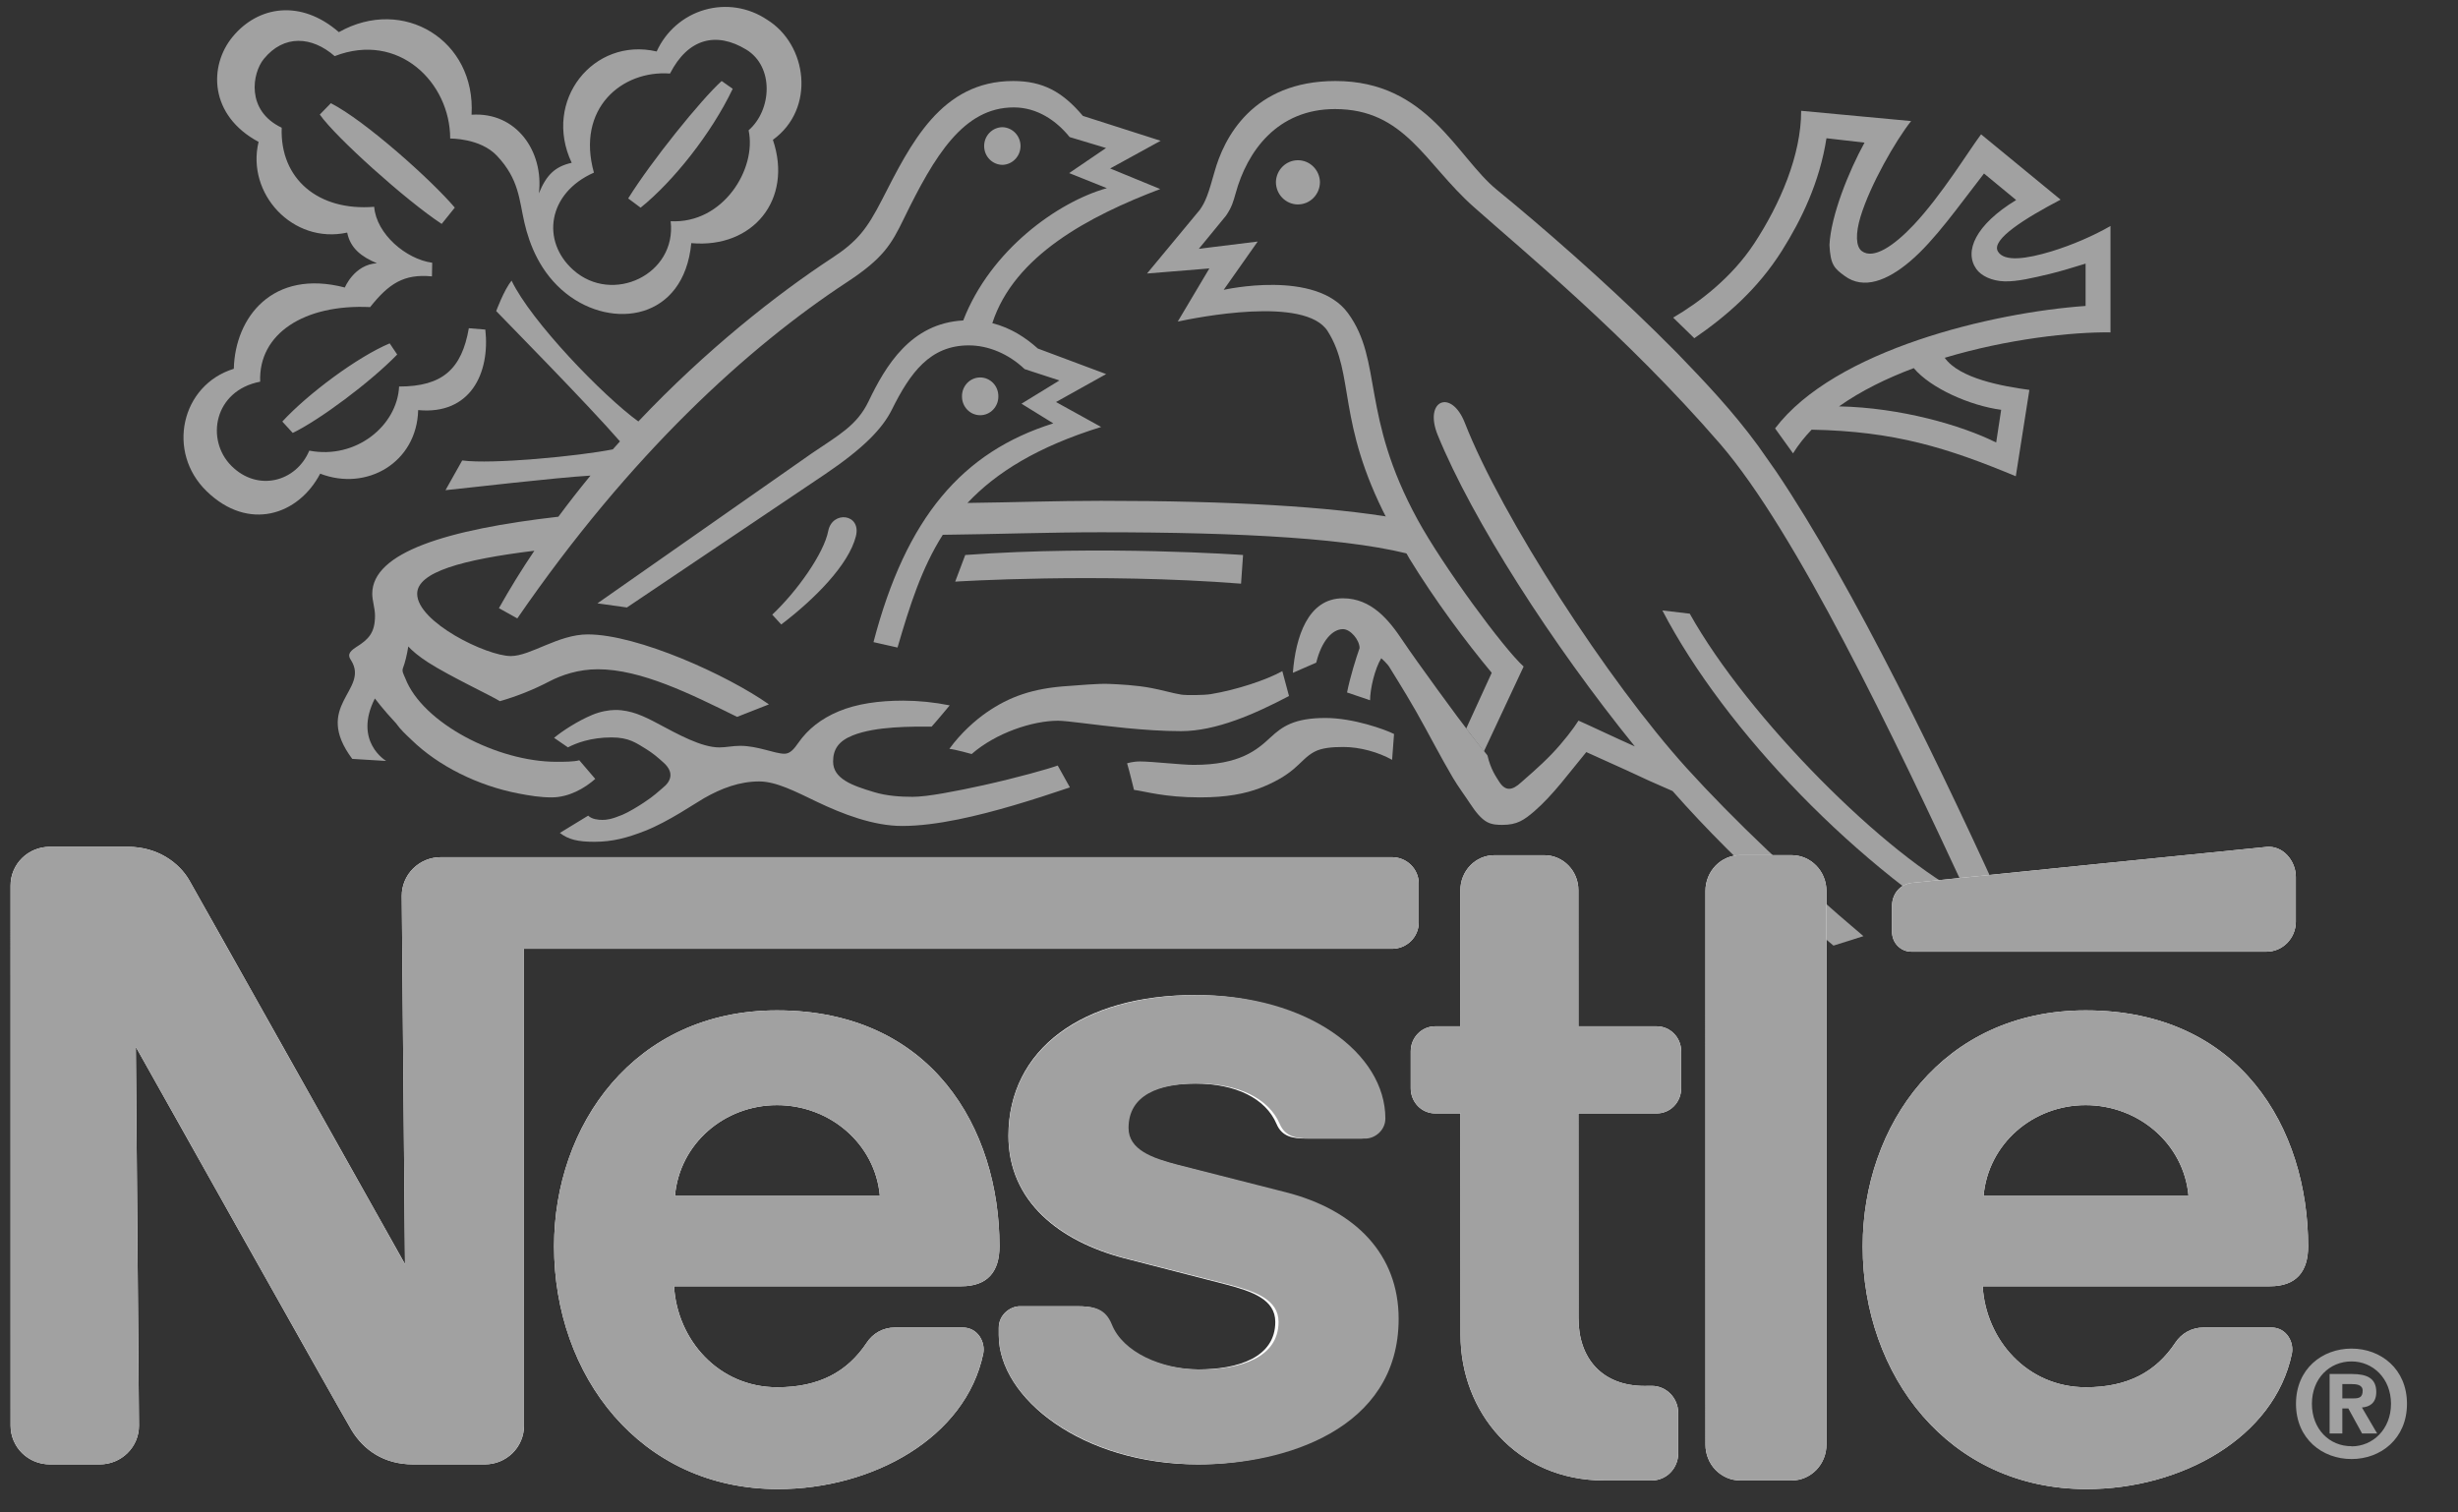
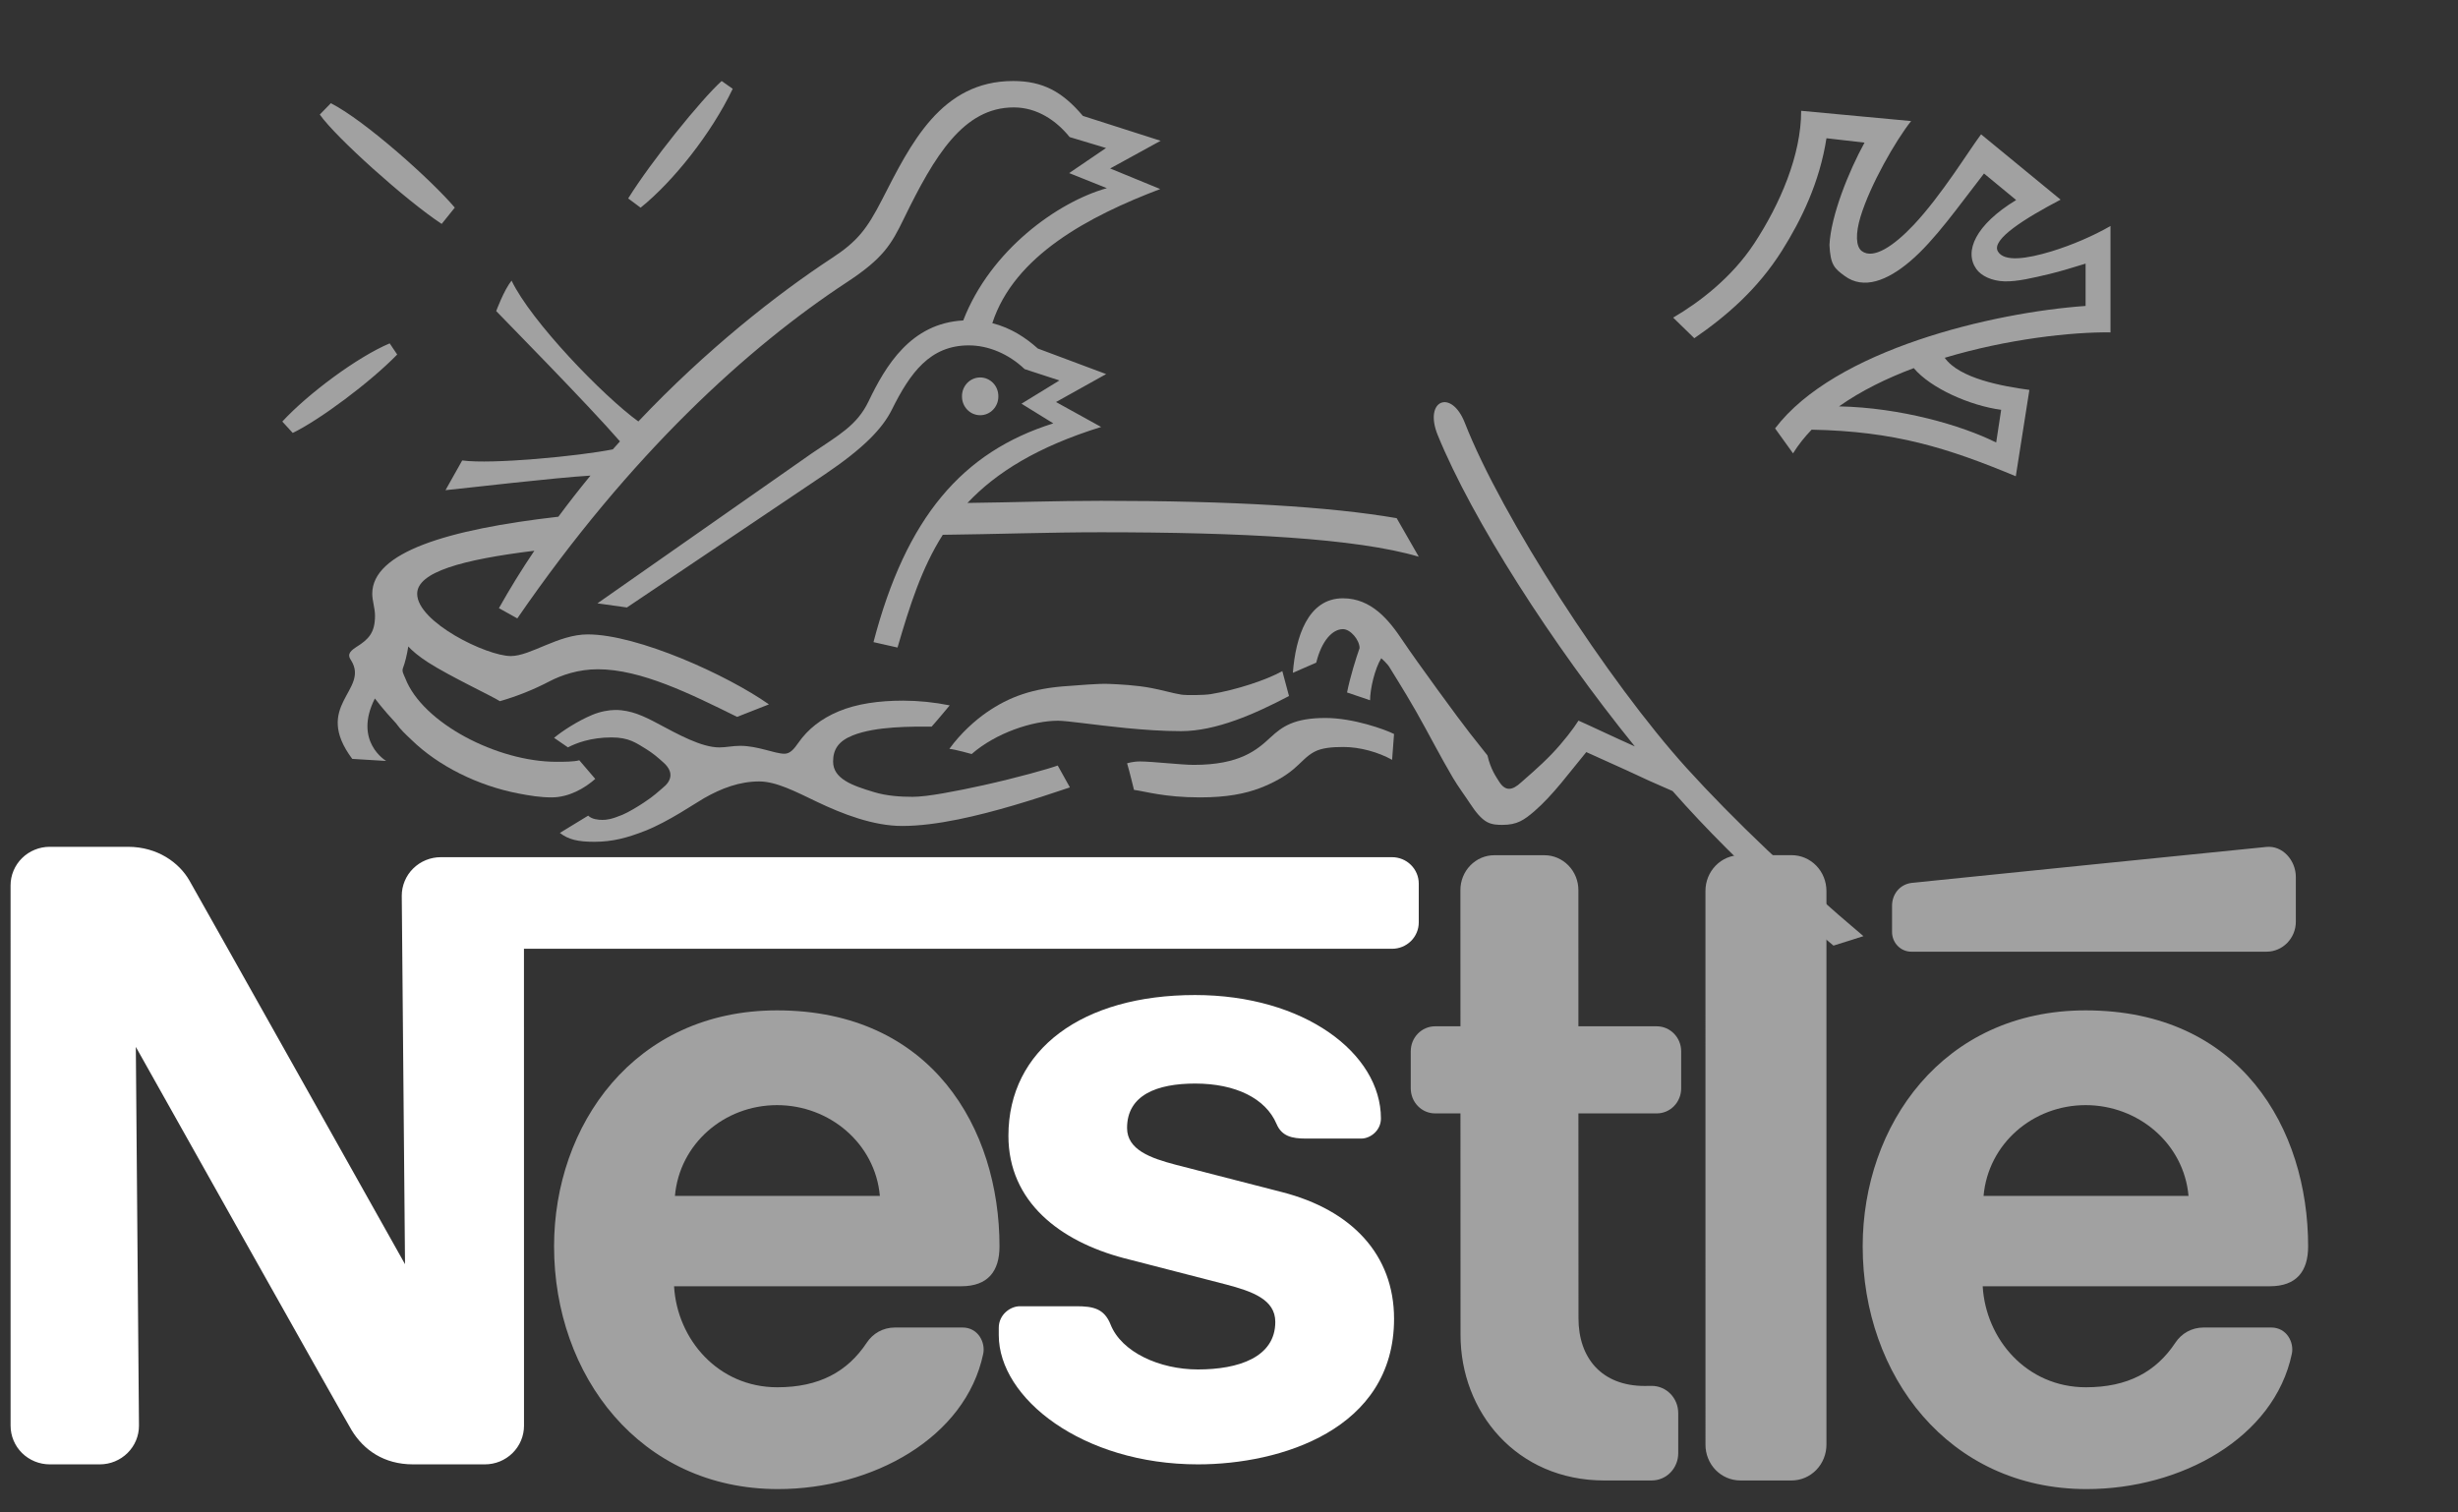
<svg xmlns="http://www.w3.org/2000/svg" width="104" height="64" viewBox="0 0 104 64" fill="none">
  <rect x="0" y="0" width="104" height="64" fill="#333333" stroke="none" />
  <g clip-path="url(#clip0_617_1035)">
    <g clip-path="url(#clip1_617_1035)">
      <g clip-path="url(#clip2_617_1035)">
        <path fill-rule="evenodd" clip-rule="evenodd" d="M41.473 17.57C41.898 17.57 42.241 17.216 42.241 16.781C42.243 16.676 42.226 16.571 42.188 16.473C42.151 16.375 42.095 16.286 42.023 16.21C41.951 16.135 41.865 16.075 41.771 16.034C41.676 15.993 41.575 15.972 41.472 15.972C41.369 15.972 41.267 15.993 41.173 16.034C41.078 16.075 40.992 16.135 40.921 16.21C40.849 16.286 40.793 16.375 40.755 16.473C40.718 16.571 40.7 16.676 40.703 16.781C40.703 17.216 41.045 17.57 41.473 17.57ZM50.771 33.742C51.913 33.742 52.682 33.584 53.301 33.351C53.917 33.116 54.39 32.834 54.734 32.544C55.061 32.27 55.269 31.993 55.617 31.81C55.925 31.647 56.358 31.609 56.844 31.609C57.542 31.609 58.327 31.83 58.901 32.153L58.983 31.059C58.601 30.866 57.253 30.381 56.082 30.381C54.751 30.381 54.248 30.749 53.757 31.203C53.185 31.734 52.463 32.366 50.509 32.366C49.989 32.366 48.74 32.221 48.232 32.221C47.924 32.221 47.688 32.3 47.688 32.3C47.781 32.6 47.98 33.424 47.98 33.424C48.448 33.484 49.264 33.742 50.771 33.742ZM44.765 30.498C45.161 30.498 46.312 30.677 47.64 30.808C48.395 30.881 49.203 30.939 49.966 30.939C51.459 30.939 53.093 30.211 54.539 29.452L54.256 28.398C53.581 28.777 52.296 29.198 51.225 29.373C50.962 29.417 50.196 29.428 49.978 29.392C49.617 29.335 49.184 29.202 48.719 29.115C48.065 28.989 47.351 28.959 46.928 28.94C46.461 28.919 45.623 29 45.212 29.027C43.7 29.12 42.7 29.485 41.744 30.146C41.261 30.481 40.644 31.028 40.168 31.689C40.413 31.708 41.111 31.907 41.111 31.907C42.142 31.009 43.692 30.498 44.765 30.498Z" fill="#A1A1A1" />
        <path fill-rule="evenodd" clip-rule="evenodd" d="M25.875 31.204C26.624 31.204 26.925 31.447 27.338 31.695C27.627 31.873 27.855 32.07 28.071 32.266C28.533 32.678 28.401 33.057 28.038 33.343C27.852 33.491 27.692 33.67 27.222 33.975C26.995 34.125 26.603 34.365 26.336 34.478C25.865 34.673 25.66 34.694 25.489 34.694C25.316 34.694 25.041 34.668 24.886 34.514L23.689 35.245C24.048 35.526 24.456 35.621 25.143 35.621C25.919 35.621 26.538 35.454 27.303 35.154C28.295 34.762 29.41 33.992 29.78 33.781C30.537 33.348 31.302 33.067 32.121 33.067C32.843 33.067 33.656 33.494 34.568 33.93C35.644 34.446 36.958 34.951 38.166 34.951C38.89 34.951 39.702 34.845 40.551 34.672C42.059 34.364 43.681 33.856 45.269 33.319L44.753 32.393C44.366 32.535 43.041 32.908 41.616 33.225C40.435 33.484 39.236 33.718 38.615 33.718C38.107 33.718 37.509 33.681 36.974 33.516C36.065 33.243 35.249 32.957 35.249 32.227C35.249 31.722 35.465 31.365 36.077 31.12C37.066 30.723 38.607 30.747 39.418 30.747C39.57 30.585 40.183 29.848 40.183 29.848C39.533 29.717 38.872 29.65 38.21 29.648C37.194 29.648 36.255 29.778 35.476 30.104C34.755 30.408 34.187 30.845 33.776 31.436C33.611 31.671 33.441 31.895 33.193 31.895C32.781 31.895 32.067 31.56 31.321 31.56C30.997 31.56 30.721 31.627 30.435 31.627C29.68 31.627 28.696 31.079 27.82 30.612C27.268 30.318 26.701 30.042 26.041 30.042C25.768 30.042 25.393 30.109 25.06 30.25C24.419 30.517 23.77 30.95 23.443 31.222L24.03 31.625C24.372 31.447 24.994 31.204 25.875 31.204ZM78.844 39.614C76.024 37.237 73.296 34.637 71.372 32.511C68.049 28.845 63.523 21.85 61.978 17.892C61.407 16.435 60.228 16.93 60.831 18.411C62.291 21.988 65.657 27.248 69.171 31.585C68.352 31.222 67.337 30.736 66.787 30.493C66.601 30.799 66.138 31.404 65.662 31.9C65.111 32.473 64.543 32.938 64.368 33.1C63.981 33.46 63.697 33.486 63.437 33.087C63.319 32.897 63.068 32.558 62.937 31.968L62.19 31.023C61.79 30.521 59.915 27.957 59.341 27.095C58.768 26.236 58.025 25.317 56.821 25.317C55.332 25.317 54.818 26.965 54.702 28.47L55.691 28.04C55.921 27.108 56.379 26.622 56.822 26.622C57.138 26.622 57.525 27.081 57.525 27.424C57.382 27.827 57.121 28.659 56.995 29.302L57.969 29.632C57.969 29.158 58.168 28.299 58.441 27.854C58.441 27.854 58.711 28.083 58.812 28.27C58.877 28.391 59.358 29.126 59.916 30.104C60.413 30.977 60.966 32.055 61.475 32.914C61.721 33.327 62.003 33.697 62.191 33.989C62.442 34.373 62.668 34.642 62.907 34.778C63.131 34.902 63.373 34.905 63.568 34.905C64.198 34.905 64.486 34.697 64.914 34.333C65.714 33.643 66.404 32.685 67.117 31.825L68.799 32.584C69.449 32.893 70.106 33.19 70.768 33.473C72.202 35.1 73.807 36.694 75.491 38.21L76.635 39.217C76.947 39.487 77.259 39.752 77.576 40.014L78.844 39.614Z" fill="#A1A1A1" />
-         <path fill-rule="evenodd" clip-rule="evenodd" d="M85.116 39.085C82.222 32.668 78.407 24.776 75.144 19.942L74.382 18.857C73.293 17.37 72.114 16.136 70.959 14.939L70.062 14.045C67.801 11.827 65.264 9.609 63.331 8.029C61.626 6.638 60.413 3.428 56.507 3.428C52.985 3.428 51.781 5.852 51.387 7.273C51.126 8.205 51.013 8.527 50.767 8.877L48.531 11.574L51.169 11.359L49.832 13.607C50.599 13.445 55.225 12.504 56.177 14.017C57.332 15.848 56.544 17.834 58.703 21.997L59.637 23.643C60.712 25.394 61.985 27.113 63.116 28.47L62.034 30.833L62.785 31.796L64.466 28.205C63.608 27.429 61.039 23.932 59.978 21.986C57.564 17.562 58.512 15.286 57.04 13.258C55.676 11.376 51.775 12.265 51.775 12.265L53.214 10.221L50.724 10.528L51.875 9.125C52.121 8.763 52.177 8.543 52.278 8.192C52.766 6.396 54.049 4.615 56.483 4.615C59.44 4.615 60.285 6.913 62.34 8.743C64.42 10.598 68.781 14.164 72.772 18.775C75.99 22.493 80.114 31.136 83.283 37.958C79.819 36.248 73.953 30.371 71.495 25.968L70.336 25.831C72.974 30.899 78.636 36.801 84.236 40.014L85.116 39.085Z" fill="#A1A1A1" />
        <path fill-rule="evenodd" clip-rule="evenodd" d="M77.811 17.196C78.733 16.542 79.824 16.008 80.973 15.577C81.681 16.424 83.348 17.166 84.671 17.341L84.46 18.725C82.992 17.992 80.399 17.247 77.811 17.196L76.651 18.182C80.162 18.247 82.397 18.95 85.29 20.153L85.865 16.499C84.717 16.343 82.909 16.019 82.282 15.14C84.929 14.343 87.675 14.043 89.297 14.065V9.563C88.573 9.981 87.662 10.373 86.802 10.636C85.751 10.955 84.794 11.095 84.531 10.636C84.24 10.132 85.691 9.234 87.186 8.448L83.821 5.684C83.311 6.362 82.152 8.26 80.971 9.515C80.132 10.405 79.268 10.989 78.775 10.625C78.516 10.432 78.506 9.874 78.72 9.172C79.129 7.823 80.206 5.949 80.861 5.123L76.209 4.689C76.209 6.569 75.316 8.638 74.217 10.311C73.269 11.751 71.894 12.797 70.793 13.44L71.688 14.312C73.049 13.376 74.375 12.231 75.4 10.601C76.225 9.29 76.992 7.705 77.279 5.85L78.89 6.035C78.221 7.249 77.463 9.134 77.406 10.367C77.447 11.206 77.61 11.356 78.047 11.675C78.855 12.273 79.856 11.871 80.81 11.064C81.862 10.176 82.896 8.688 83.945 7.342L85.305 8.464C83.582 9.514 83.093 10.638 83.62 11.383C83.825 11.672 84.268 11.89 84.817 11.906C85.363 11.919 86.008 11.76 86.714 11.594C87.21 11.476 87.747 11.305 88.243 11.155V12.946C84.325 13.222 77.638 14.79 75.105 18.128L75.865 19.184C76.085 18.828 76.349 18.496 76.651 18.182L77.811 17.196ZM26.579 8.397L27.105 8.788C28.483 7.678 30.094 5.659 31.002 3.758L30.533 3.428C29.654 4.225 27.558 6.822 26.579 8.397Z" fill="#A1A1A1" />
-         <path fill-rule="evenodd" clip-rule="evenodd" d="M25.129 7.305C24.37 4.588 26.316 2.961 28.349 3.112C29.111 1.623 30.306 1.326 31.576 2.099C32.759 2.821 32.66 4.654 31.674 5.514C32.026 7.148 30.596 9.477 28.376 9.361C28.639 11.617 25.912 12.9 24.259 11.427C22.884 10.204 23.172 8.167 25.129 7.305ZM24.189 6.889C23.484 7.046 23.116 7.405 22.801 8.181C23.012 6.417 21.856 4.725 19.952 4.855C20.139 1.703 17.06 -0.175 14.338 1.36C12.73 -0.037 10.932 0.246 9.851 1.546C8.818 2.789 8.852 4.885 10.941 6.004C10.413 8.181 12.379 10.345 14.69 9.842C14.823 10.512 15.308 10.872 15.947 11.139C14.986 11.196 14.591 12.166 14.591 12.166C11.526 11.369 9.945 13.436 9.893 15.605C7.657 16.294 7.031 19.13 8.744 20.787C10.514 22.505 12.627 21.8 13.547 20.043C15.523 20.805 17.638 19.568 17.693 17.353C19.896 17.563 20.74 15.802 20.535 13.946L19.837 13.889C19.536 15.613 18.729 16.356 16.886 16.356C16.806 18.012 15.062 19.449 13.086 19.069C12.532 20.392 10.905 20.824 9.794 19.717C8.686 18.609 9.054 16.527 11.008 16.151C10.929 14.119 12.877 12.861 15.661 12.995C16.451 12.001 17.091 11.579 18.276 11.696L18.287 11.118C17.176 10.966 15.924 9.899 15.832 8.751C13.461 8.943 11.839 7.565 11.919 5.404C10.396 4.68 10.671 3.094 11.164 2.492C12.013 1.452 13.2 1.535 14.16 2.375C16.868 1.325 19.048 3.494 19.048 5.863C19.048 5.863 20.314 5.838 21.025 6.59C21.965 7.587 21.965 8.454 22.188 9.42C22.399 10.333 22.852 11.547 23.957 12.422C25.911 13.968 28.94 13.549 29.249 10.288C31.85 10.523 33.56 8.451 32.702 5.917C34.524 4.598 34.161 1.881 32.449 0.829C32.065 0.572 31.63 0.402 31.175 0.33C30.72 0.259 30.254 0.289 29.811 0.417C29.368 0.545 28.958 0.768 28.608 1.072C28.258 1.376 27.977 1.753 27.784 2.178C25.118 1.556 22.945 4.253 24.189 6.889ZM36.215 22.686C36.45 21.735 35.214 21.594 35.043 22.47C34.862 23.407 33.739 25.007 32.674 26.009L33.054 26.425C34.452 25.366 35.915 23.899 36.215 22.686ZM42.422 6.976C42.626 6.968 42.818 6.881 42.959 6.732C43.1 6.583 43.179 6.385 43.179 6.179C43.179 5.973 43.1 5.774 42.959 5.626C42.818 5.477 42.626 5.39 42.422 5.382C41.988 5.382 41.64 5.741 41.64 6.179C41.64 6.619 41.988 6.976 42.422 6.976ZM53.985 7.702C53.991 7.456 54.092 7.221 54.266 7.049C54.44 6.877 54.673 6.78 54.916 6.78C55.16 6.78 55.393 6.877 55.567 7.049C55.741 7.221 55.842 7.456 55.848 7.702C55.848 7.827 55.824 7.95 55.778 8.065C55.731 8.18 55.662 8.284 55.576 8.372C55.49 8.46 55.387 8.53 55.274 8.578C55.16 8.626 55.039 8.65 54.917 8.651C54.404 8.651 53.985 8.227 53.985 7.702ZM52.51 24.698C46.449 24.226 40.415 24.612 40.415 24.612L40.84 23.485C46.635 23.058 52.595 23.485 52.595 23.485L52.51 24.698Z" fill="#A1A1A1" />
        <path fill-rule="evenodd" clip-rule="evenodd" d="M15.861 29.556C15.861 29.556 16.212 30.026 16.759 30.609C16.944 30.871 17.147 31.058 17.405 31.302C18.54 32.411 20.21 33.243 21.932 33.576C22.421 33.669 22.857 33.742 23.341 33.742C24.076 33.742 24.752 33.347 25.185 32.959L24.51 32.171C24.293 32.236 23.841 32.236 23.542 32.236C21.045 32.236 17.877 30.598 17.147 28.699C17.073 28.514 16.987 28.411 17.061 28.236C17.131 28.061 17.224 27.694 17.275 27.355C17.422 27.524 17.724 27.778 18.107 28.025C19.038 28.623 20.806 29.449 21.151 29.671C21.875 29.463 22.577 29.182 23.245 28.833C23.765 28.563 24.475 28.32 25.296 28.32C27.121 28.32 29.218 29.362 31.188 30.335L32.534 29.806C30.785 28.571 26.983 26.845 24.867 26.845C23.621 26.845 22.448 27.761 21.614 27.761C20.588 27.761 17.651 26.324 17.651 25.127C17.651 24.206 19.552 23.681 22.609 23.305C22.076 24.093 21.576 24.904 21.11 25.735L21.888 26.168C26.676 19.206 31.653 14.686 35.843 11.935C37.366 10.934 37.711 10.348 38.242 9.254C39.539 6.593 40.763 4.545 42.893 4.545C43.886 4.545 44.699 5.107 45.257 5.8L46.797 6.263L45.237 7.324L46.832 7.962C44.751 8.548 41.908 10.579 40.755 13.56C38.538 13.677 37.469 15.48 36.746 16.99C36.256 18.008 35.479 18.414 34.344 19.186L25.278 25.531L26.526 25.705L34.901 20.072C36.556 18.954 37.339 18.13 37.736 17.333C38.511 15.774 39.349 14.615 40.992 14.615C41.8 14.615 42.662 14.961 43.353 15.619L44.825 16.099L43.22 17.083L44.566 17.915C40.72 19.123 38.34 21.888 36.958 27.172L37.975 27.401C38.484 25.654 38.99 24.048 39.89 22.63C42.115 22.605 44.371 22.523 46.581 22.523C52.484 22.523 57.385 22.774 60.029 23.557L59.094 21.926C56.266 21.44 52.161 21.192 46.582 21.192C44.714 21.192 42.817 21.26 40.935 21.282C42.151 19.992 43.897 18.904 46.59 18.067L44.681 17.012L46.802 15.829L43.911 14.748C43.405 14.293 42.776 13.876 41.986 13.674C42.913 10.819 46.066 9.15 49.09 7.999L46.972 7.129L49.107 5.957L45.818 4.904C44.959 3.89 44.135 3.428 42.867 3.428C39.815 3.428 38.531 6.087 37.323 8.443C36.684 9.687 36.284 10.21 35.201 10.919C32.854 12.46 29.864 14.816 27.009 17.834C25.518 16.755 22.468 13.597 21.645 11.874C21.318 12.28 20.995 13.164 20.995 13.164C21.308 13.493 24.896 17.134 26.231 18.677C26.13 18.789 26.03 18.901 25.929 19.015C24.506 19.299 20.813 19.656 19.556 19.484L18.849 20.742C19.787 20.649 23.459 20.215 24.983 20.125C24.516 20.694 24.063 21.274 23.625 21.865C18.906 22.405 15.75 23.375 15.75 25.126C15.75 25.416 15.867 25.742 15.867 26.05C15.867 26.784 15.592 27.054 15.073 27.381C14.735 27.597 14.713 27.744 14.858 27.946C15.641 29.214 13.209 29.844 14.904 32.113L16.34 32.2C16.34 32.2 14.939 31.383 15.861 29.556ZM13.999 4.367L13.531 4.847C14.204 5.81 17.179 8.482 18.688 9.475L19.243 8.785C18.253 7.618 15.441 5.101 13.999 4.367ZM11.945 17.838L12.386 18.32C13.52 17.77 15.652 16.188 16.806 15.002L16.488 14.53C15.133 15.098 13.039 16.652 11.945 17.838Z" fill="#A1A1A1" />
-         <path fill-rule="evenodd" clip-rule="evenodd" d="M77.278 37.701C77.278 37.503 77.24 37.306 77.166 37.122C77.093 36.938 76.984 36.771 76.848 36.631C76.711 36.49 76.549 36.379 76.371 36.302C76.192 36.226 76.001 36.187 75.807 36.187L73.629 36.186C73.436 36.186 73.244 36.226 73.066 36.302C72.887 36.379 72.725 36.491 72.588 36.632C72.451 36.773 72.343 36.941 72.269 37.124C72.196 37.309 72.158 37.506 72.159 37.705L72.16 61.13C72.159 61.329 72.197 61.526 72.271 61.71C72.344 61.894 72.453 62.061 72.589 62.202C72.726 62.342 72.888 62.454 73.067 62.53C73.246 62.606 73.437 62.646 73.63 62.646H75.808C76.002 62.645 76.193 62.606 76.372 62.529C76.55 62.453 76.712 62.34 76.849 62.2C76.985 62.059 77.094 61.892 77.167 61.708C77.241 61.524 77.278 61.327 77.278 61.128V37.701ZM80.054 38.324V39.438C80.054 39.548 80.076 39.657 80.117 39.758C80.158 39.859 80.218 39.951 80.294 40.028C80.37 40.105 80.46 40.167 80.558 40.208C80.657 40.25 80.763 40.271 80.87 40.271H95.898C96.583 40.271 97.139 39.703 97.139 38.998V37.111C97.139 36.407 96.576 35.769 95.895 35.838C95.895 35.838 81.369 37.303 80.9 37.358C80.359 37.419 80.054 37.864 80.054 38.324ZM67.888 62.647C64.149 62.647 61.796 59.732 61.796 56.486L61.793 47.114H60.723C60.587 47.114 60.453 47.087 60.328 47.034C60.202 46.981 60.088 46.903 59.992 46.804C59.897 46.706 59.821 46.589 59.769 46.46C59.717 46.331 59.69 46.193 59.69 46.054V44.485C59.69 43.899 60.155 43.428 60.724 43.428L61.793 43.429L61.791 37.666C61.79 37.472 61.827 37.28 61.899 37.101C61.971 36.922 62.077 36.759 62.21 36.622C62.343 36.485 62.501 36.376 62.675 36.301C62.85 36.227 63.036 36.189 63.225 36.189H65.349C65.73 36.19 66.095 36.347 66.364 36.625C66.633 36.902 66.784 37.278 66.783 37.67L66.784 43.428H70.096C70.668 43.428 71.132 43.9 71.132 44.487V46.056C71.132 46.195 71.105 46.333 71.053 46.461C71.001 46.59 70.925 46.706 70.829 46.805C70.733 46.903 70.62 46.981 70.494 47.034C70.369 47.087 70.235 47.114 70.1 47.114H66.784L66.787 55.783C66.787 57.485 67.79 58.647 69.584 58.647L69.885 58.644C70.504 58.644 71.007 59.157 71.007 59.794V61.497C71.007 61.648 70.978 61.798 70.922 61.937C70.865 62.077 70.783 62.204 70.679 62.311C70.575 62.417 70.451 62.502 70.315 62.559C70.179 62.617 70.033 62.646 69.886 62.646L67.888 62.647ZM32.876 42.754C26.833 42.754 23.443 47.617 23.443 52.741C23.443 58.202 27.074 63.011 32.916 63.011C36.914 63.011 40.856 60.844 41.601 57.286C41.701 56.806 41.387 56.177 40.729 56.174H37.872C37.353 56.174 36.929 56.43 36.674 56.815C35.856 58.048 34.658 58.703 32.888 58.703C30.385 58.703 28.65 56.676 28.52 54.428H40.671C41.79 54.428 42.289 53.804 42.289 52.74C42.291 47.743 39.414 42.754 32.876 42.754ZM32.876 46.764C35.107 46.764 37.033 48.397 37.228 50.605H28.558C28.752 48.397 30.645 46.764 32.876 46.764ZM88.245 42.754C82.201 42.754 78.812 47.617 78.812 52.741C78.812 58.202 82.443 63.011 88.284 63.011C92.283 63.011 96.225 60.844 96.97 57.286C97.07 56.806 96.756 56.177 96.099 56.174H93.241C92.723 56.174 92.298 56.43 92.042 56.815C91.226 58.048 90.027 58.703 88.256 58.703C85.754 58.703 84.02 56.676 83.888 54.428H96.04C97.159 54.428 97.659 53.804 97.659 52.74C97.659 47.743 94.783 42.754 88.245 42.754ZM88.245 46.764C90.477 46.764 92.403 48.397 92.598 50.605H83.926C84.121 48.397 86.014 46.764 88.245 46.764Z" fill="white" />
        <path fill-rule="evenodd" clip-rule="evenodd" d="M58.894 36.272H18.652C18.435 36.272 18.22 36.314 18.019 36.396C17.818 36.478 17.636 36.599 17.482 36.751C17.328 36.902 17.207 37.082 17.124 37.281C17.041 37.479 16.998 37.691 16.999 37.906L17.137 53.495C17.137 53.495 8.466 38.046 8.013 37.258C7.589 36.516 6.676 35.833 5.412 35.833H2.103C1.885 35.833 1.67 35.875 1.469 35.958C1.268 36.04 1.085 36.16 0.932 36.312C0.778 36.464 0.656 36.644 0.573 36.842C0.489 37.041 0.447 37.253 0.447 37.468L0.448 60.33C0.448 60.545 0.491 60.757 0.574 60.955C0.657 61.154 0.779 61.334 0.933 61.486C1.087 61.637 1.269 61.758 1.47 61.84C1.671 61.922 1.886 61.965 2.104 61.965H4.226C4.666 61.964 5.087 61.791 5.397 61.483C5.708 61.176 5.881 60.76 5.88 60.326L5.747 44.3C5.747 44.3 14.502 59.904 14.877 60.518C15.382 61.349 16.237 61.965 17.476 61.965H20.516C20.733 61.965 20.949 61.923 21.15 61.841C21.35 61.758 21.533 61.638 21.687 61.486C21.84 61.334 21.962 61.154 22.045 60.956C22.128 60.758 22.171 60.545 22.171 60.331L22.169 40.147L58.896 40.148C59.045 40.148 59.192 40.12 59.329 40.064C59.467 40.008 59.591 39.926 59.697 39.823C59.802 39.719 59.885 39.597 59.942 39.461C59.999 39.326 60.029 39.181 60.029 39.035V37.386C60.028 37.09 59.908 36.806 59.695 36.597C59.483 36.388 59.194 36.271 58.894 36.272Z" fill="white" />
        <path fill-rule="evenodd" clip-rule="evenodd" d="M50.568 45.851C52.275 45.851 53.551 46.477 54.011 47.559C54.231 48.079 54.659 48.179 55.247 48.179H57.594C57.981 48.179 58.428 47.841 58.428 47.328C58.428 44.569 55.174 42.105 50.564 42.105C45.798 42.105 42.667 44.401 42.667 48.061C42.667 50.859 44.854 52.525 47.543 53.236C48.768 53.559 50.86 54.083 51.879 54.354C52.977 54.644 53.959 54.985 53.959 55.936C53.959 57.438 52.394 57.949 50.685 57.949C49.065 57.949 47.452 57.217 46.99 56.049C46.722 55.372 46.253 55.274 45.541 55.274H43.154C42.738 55.274 42.259 55.636 42.259 56.185V56.497C42.259 59.168 45.802 61.965 50.689 61.965C54.155 61.965 58.984 60.508 58.984 55.807C58.984 53.085 57.183 51.2 54.252 50.447C53.106 50.153 50.351 49.444 49.752 49.288C48.684 49.008 47.687 48.656 47.687 47.73C47.687 46.327 48.969 45.851 50.568 45.851Z" fill="white" />
        <path fill-rule="evenodd" clip-rule="evenodd" d="M77.278 37.701C77.278 37.503 77.24 37.306 77.166 37.122C77.093 36.938 76.984 36.771 76.848 36.631C76.711 36.49 76.549 36.379 76.37 36.302C76.192 36.226 76 36.187 75.807 36.187L73.629 36.186C73.436 36.186 73.244 36.226 73.065 36.302C72.886 36.379 72.724 36.491 72.588 36.632C72.451 36.773 72.343 36.941 72.269 37.124C72.196 37.309 72.158 37.506 72.159 37.705L72.16 61.13C72.159 61.329 72.197 61.526 72.271 61.71C72.344 61.894 72.453 62.061 72.589 62.202C72.726 62.342 72.888 62.454 73.067 62.53C73.245 62.606 73.437 62.646 73.63 62.646H75.808C76.002 62.645 76.193 62.606 76.372 62.529C76.55 62.453 76.712 62.34 76.849 62.2C76.985 62.059 77.093 61.892 77.167 61.708C77.241 61.524 77.278 61.327 77.278 61.128V37.701ZM80.054 38.324V39.438C80.054 39.548 80.076 39.657 80.117 39.758C80.158 39.859 80.218 39.951 80.294 40.028C80.37 40.105 80.459 40.167 80.558 40.208C80.657 40.25 80.763 40.271 80.869 40.271H95.898C96.583 40.271 97.139 39.703 97.139 38.998V37.111C97.139 36.407 96.576 35.769 95.895 35.838C95.895 35.838 81.369 37.303 80.9 37.358C80.359 37.419 80.054 37.864 80.054 38.324ZM67.888 62.647C64.149 62.647 61.796 59.732 61.796 56.486L61.793 47.114H60.722C60.587 47.114 60.452 47.087 60.327 47.034C60.202 46.981 60.088 46.903 59.992 46.804C59.896 46.706 59.82 46.589 59.768 46.46C59.717 46.331 59.69 46.193 59.69 46.054V44.485C59.69 43.899 60.154 43.428 60.723 43.428L61.793 43.429L61.791 37.666C61.79 37.472 61.827 37.28 61.899 37.101C61.971 36.922 62.076 36.759 62.21 36.622C62.343 36.485 62.501 36.376 62.675 36.301C62.849 36.227 63.036 36.189 63.225 36.189H65.349C65.73 36.19 66.095 36.347 66.364 36.625C66.633 36.902 66.784 37.278 66.783 37.67L66.784 43.428H70.096C70.667 43.428 71.132 43.9 71.132 44.487V46.056C71.132 46.195 71.105 46.333 71.053 46.461C71.001 46.59 70.925 46.706 70.829 46.805C70.733 46.903 70.619 46.981 70.494 47.034C70.369 47.087 70.235 47.114 70.1 47.114H66.784L66.787 55.783C66.787 57.485 67.789 58.647 69.584 58.647L69.885 58.644C70.504 58.644 71.007 59.157 71.007 59.794V61.497C71.007 61.648 70.978 61.798 70.921 61.937C70.865 62.077 70.782 62.204 70.678 62.311C70.574 62.417 70.451 62.502 70.315 62.559C70.179 62.617 70.033 62.646 69.886 62.646L67.888 62.647ZM42.29 52.74C42.29 47.743 39.413 42.754 32.877 42.754C26.833 42.754 23.443 47.617 23.443 52.741C23.443 58.202 27.074 63.011 32.916 63.011C36.914 63.011 40.856 60.844 41.601 57.286C41.701 56.806 41.387 56.177 40.729 56.174H37.872C37.353 56.174 36.929 56.43 36.674 56.815C35.857 58.048 34.658 58.703 32.888 58.703C30.385 58.703 28.65 56.676 28.52 54.428H40.671C41.79 54.428 42.29 53.804 42.29 52.74ZM28.557 50.605C28.752 48.396 30.645 46.764 32.877 46.764C35.107 46.764 37.033 48.396 37.228 50.605H28.557ZM97.659 52.74C97.659 47.743 94.783 42.754 88.245 42.754C82.202 42.754 78.812 47.617 78.812 52.741C78.812 58.202 82.444 63.011 88.285 63.011C92.284 63.011 96.225 60.844 96.97 57.286C97.071 56.806 96.757 56.177 96.099 56.174H93.242C92.723 56.174 92.299 56.43 92.043 56.815C91.226 58.048 90.028 58.703 88.257 58.703C85.755 58.703 84.02 56.676 83.889 54.428H96.041C97.159 54.428 97.659 53.804 97.659 52.74ZM83.926 50.605C84.121 48.396 86.014 46.764 88.245 46.764C90.477 46.764 92.403 48.396 92.598 50.605H83.926Z" fill="#A1A1A1" />
-         <path fill-rule="evenodd" clip-rule="evenodd" d="M58.894 36.272H18.652C18.435 36.272 18.22 36.314 18.019 36.396C17.818 36.478 17.636 36.599 17.482 36.751C17.328 36.902 17.207 37.082 17.124 37.281C17.041 37.479 16.998 37.691 16.999 37.906L17.137 53.495C17.137 53.495 8.466 38.046 8.013 37.258C7.589 36.516 6.676 35.833 5.412 35.833H2.103C1.885 35.833 1.67 35.875 1.469 35.958C1.268 36.04 1.085 36.16 0.932 36.312C0.778 36.464 0.656 36.644 0.573 36.842C0.489 37.041 0.447 37.253 0.447 37.468L0.448 60.33C0.448 60.545 0.491 60.757 0.574 60.955C0.657 61.154 0.779 61.334 0.933 61.486C1.087 61.637 1.269 61.758 1.47 61.84C1.671 61.922 1.886 61.965 2.104 61.965H4.226C4.666 61.964 5.087 61.791 5.397 61.483C5.708 61.176 5.881 60.76 5.88 60.326L5.747 44.3C5.747 44.3 14.502 59.904 14.877 60.518C15.382 61.349 16.237 61.965 17.476 61.965H20.516C20.733 61.965 20.949 61.923 21.15 61.841C21.35 61.758 21.533 61.638 21.687 61.486C21.84 61.334 21.962 61.154 22.045 60.956C22.128 60.758 22.171 60.545 22.171 60.331L22.169 40.147L58.896 40.148C59.045 40.148 59.192 40.12 59.329 40.064C59.467 40.008 59.591 39.926 59.697 39.823C59.802 39.719 59.885 39.597 59.942 39.461C59.999 39.326 60.029 39.181 60.029 39.035V37.386C60.028 37.09 59.908 36.806 59.695 36.597C59.483 36.388 59.194 36.271 58.894 36.272Z" fill="#A1A1A1" />
-         <path fill-rule="evenodd" clip-rule="evenodd" d="M50.664 45.851C52.391 45.851 53.682 46.477 54.147 47.559C54.37 48.079 54.803 48.179 55.398 48.179H57.772C58.164 48.179 58.616 47.841 58.616 47.328C58.616 44.569 55.324 42.105 50.661 42.105C45.839 42.105 42.672 44.401 42.672 48.061C42.672 50.859 44.885 52.525 47.604 53.236C48.844 53.559 50.96 54.083 51.991 54.354C53.102 54.644 54.096 54.985 54.096 55.936C54.096 57.438 52.512 57.949 50.783 57.949C49.144 57.949 47.513 57.217 47.045 56.049C46.774 55.372 46.299 55.274 45.58 55.274H43.165C42.743 55.274 42.259 55.636 42.259 56.185V56.497C42.259 59.168 45.843 61.965 50.787 61.965C54.294 61.965 59.178 60.508 59.178 55.807C59.178 53.085 57.356 51.2 54.392 50.447C53.232 50.153 50.445 49.444 49.839 49.288C48.758 49.008 47.75 48.656 47.75 47.73C47.75 46.327 49.047 45.851 50.664 45.851ZM99.106 60.658H98.568V58.141H99.508C100.158 58.141 100.542 58.327 100.542 58.902C100.542 59.365 100.269 59.532 99.936 59.558L100.579 60.658H99.941L99.36 59.6H99.106V60.658ZM99.582 59.174C99.824 59.174 99.966 59.124 99.966 58.845C99.966 58.586 99.687 58.568 99.485 58.568H99.106V59.174H99.582ZM99.495 61.74C98.253 61.74 97.145 60.88 97.145 59.402C97.145 57.925 98.253 57.066 99.495 57.066C100.733 57.066 101.841 57.925 101.841 59.402C101.841 60.88 100.733 61.74 99.495 61.74ZM99.495 57.609C98.568 57.609 97.819 58.327 97.819 59.402C97.819 60.478 98.568 61.203 99.495 61.196V61.203C100.399 61.203 101.165 60.478 101.165 59.402C101.165 58.327 100.399 57.609 99.495 57.609Z" fill="#A1A1A1" />
      </g>
    </g>
  </g>
  <defs>
    <clipPath id="clip0_617_1035">
      <rect width="102.73" height="64" fill="white" transform="translate(0.4)" />
    </clipPath>
    <clipPath id="clip1_617_1035">
      <rect width="102.73" height="64" fill="white" transform="translate(0.4)" />
    </clipPath>
    <clipPath id="clip2_617_1035">
      <rect width="102.73" height="63.996" fill="white" transform="translate(0.4 0.002)" />
    </clipPath>
  </defs>
</svg>